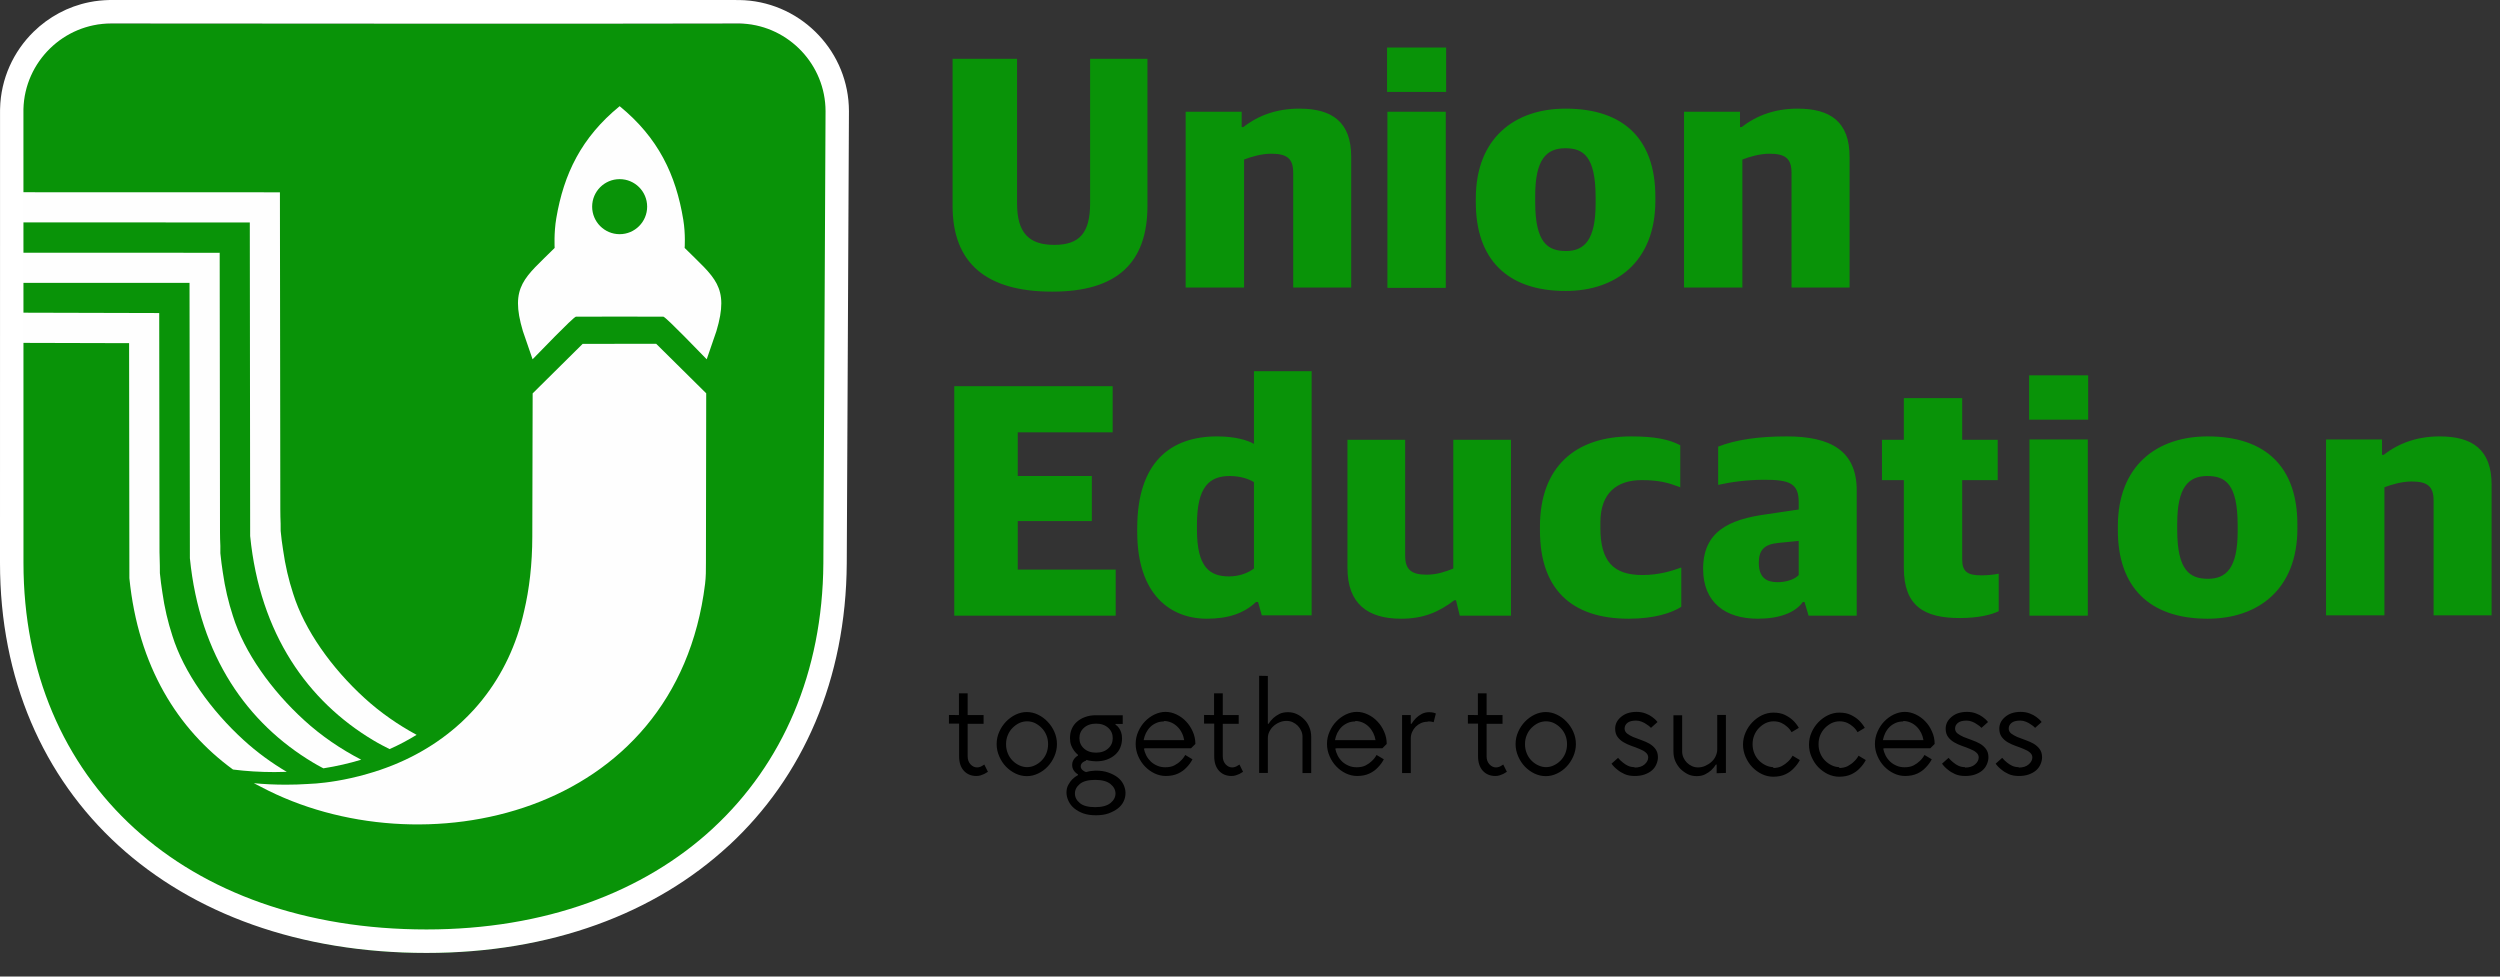
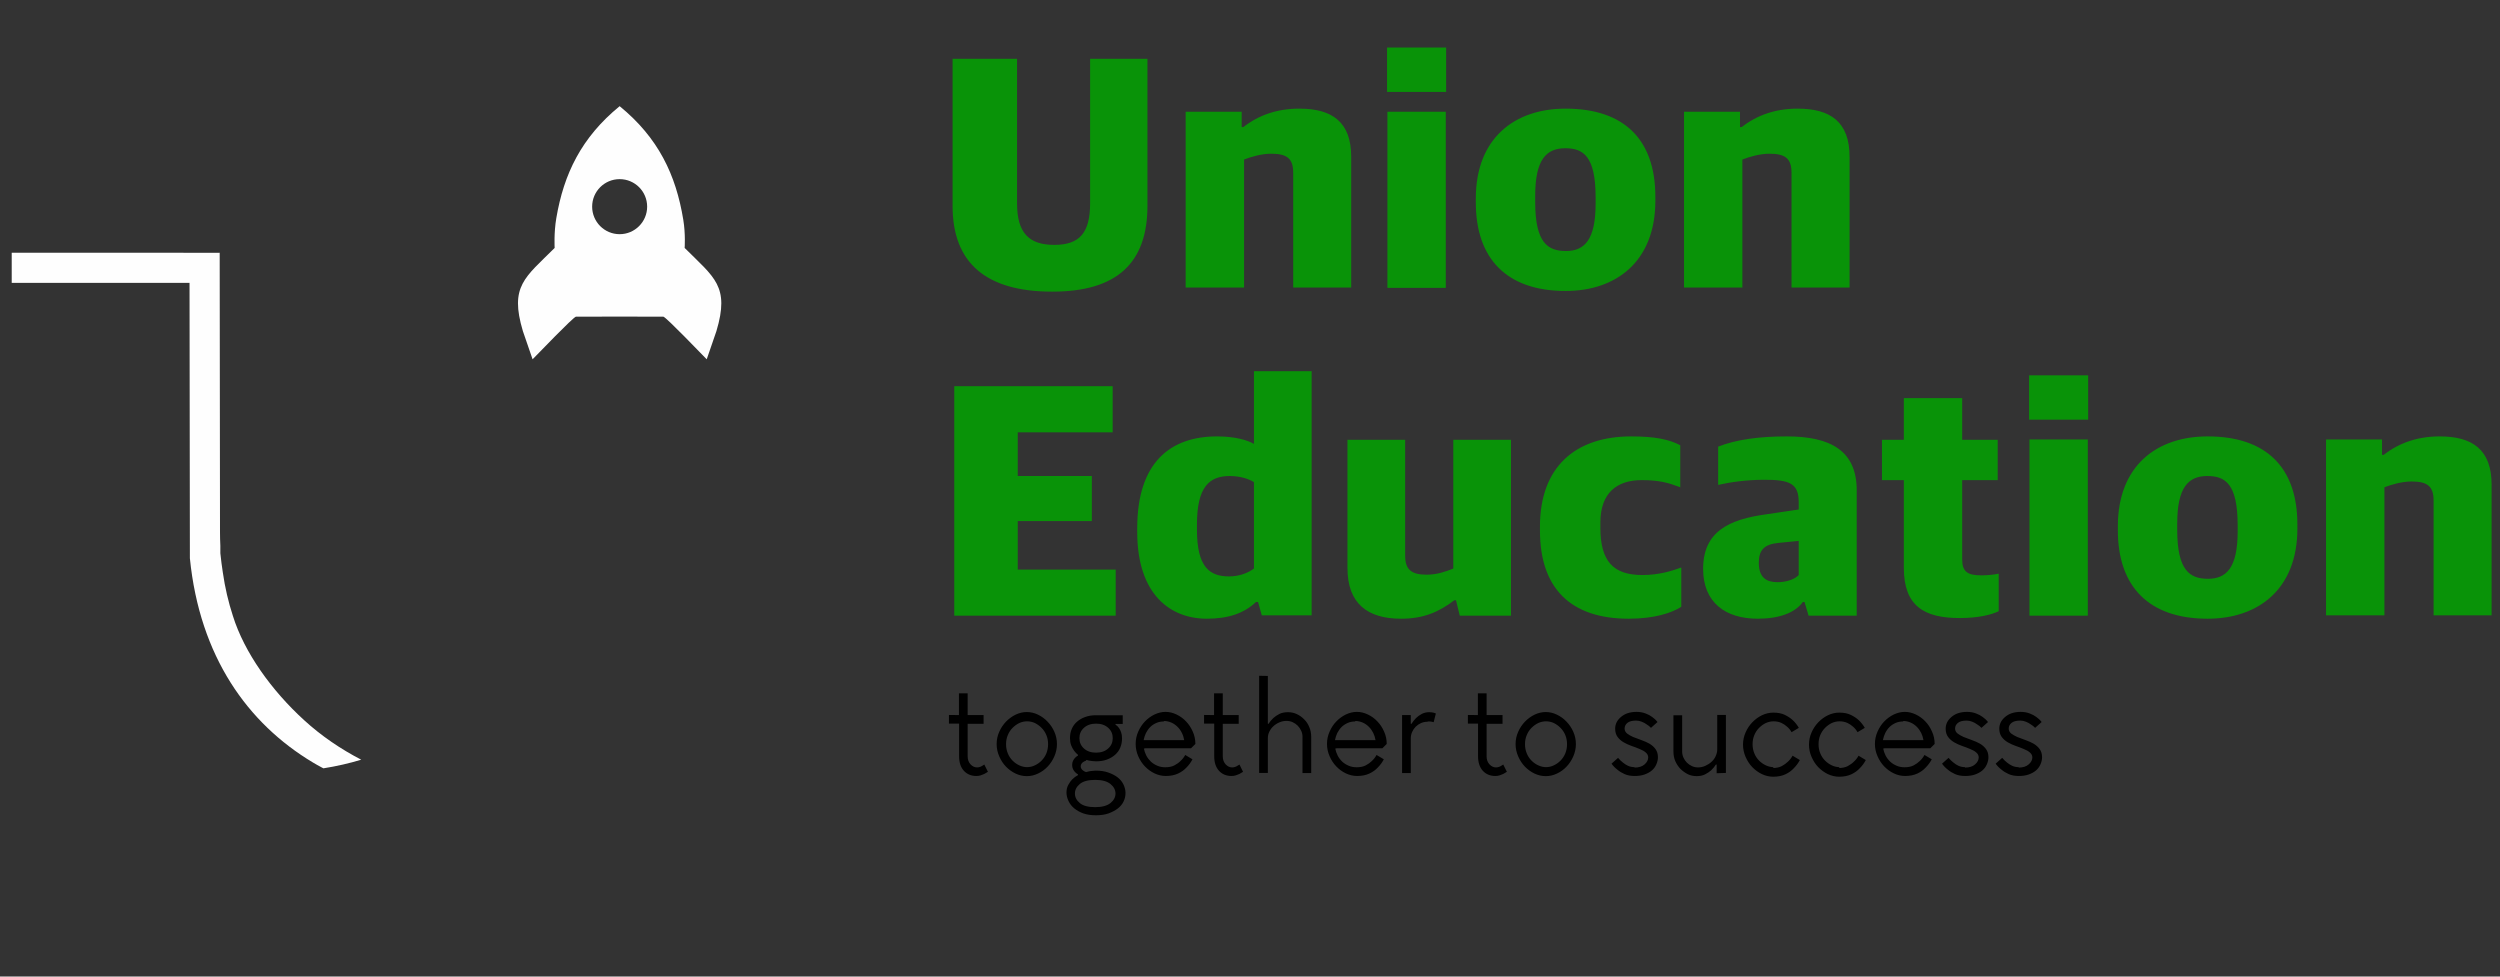
<svg xmlns="http://www.w3.org/2000/svg" width="64" height="25" viewBox="0 0 64 25" fill="none">
  <rect x="0" y="0" width="64" height="25" fill="#333333" stroke="none" />
-   <path fill-rule="evenodd" clip-rule="evenodd" d="M10.918 24.395C17.138 24.395 21.337 20.472 21.377 14.726L21.433 3.147C21.432 1.799 20.371 0.688 19.043 0.606C18.978 0.602 18.913 0.601 18.848 0.601H2.845V0.601C1.465 0.601 0.332 1.715 0.3 3.088C0.3 3.102 0.3 3.115 0.3 3.129C0.3 3.597 0.3 12.623 0.3 14.471V14.712C0.3 20.459 4.539 24.395 10.918 24.395Z" fill="#099308" />
-   <path fill-rule="evenodd" clip-rule="evenodd" d="M4.076 8.014L4.076 8.014H4.076L0.3 8.004V8.777L3.305 8.785L3.312 14.801C3.538 17.062 4.553 18.672 5.965 19.7C6.306 19.743 6.66 19.765 7.026 19.765C7.131 19.765 7.236 19.763 7.34 19.759C6.948 19.527 6.577 19.257 6.237 18.946C5.403 18.186 4.705 17.213 4.413 16.276C4.298 15.925 4.211 15.554 4.156 15.163C4.131 15.003 4.109 14.839 4.093 14.672L4.092 14.485C4.087 14.366 4.084 14.245 4.083 14.123L4.076 8.014L4.076 8.014Z" fill="#FEFEFE" />
  <path fill-rule="evenodd" clip-rule="evenodd" d="M5.624 6.466L5.632 13.613C5.632 13.736 5.635 13.856 5.641 13.975L5.641 14.162C5.658 14.329 5.679 14.493 5.704 14.653C5.76 15.045 5.847 15.415 5.962 15.767C6.254 16.703 6.952 17.676 7.785 18.436C8.228 18.841 8.722 19.176 9.247 19.448C8.939 19.542 8.616 19.616 8.28 19.669C8.266 19.662 8.252 19.654 8.237 19.647C8.157 19.605 8.085 19.564 8.008 19.518C6.341 18.52 5.113 16.809 4.861 14.291L4.852 7.238L4.848 7.242L0.3 7.242V6.47L5.619 6.471L5.624 6.466H5.624Z" fill="#FEFEFE" />
-   <path fill-rule="evenodd" clip-rule="evenodd" d="M7.166 4.923V4.923L7.166 4.923L0.3 4.921V5.693L6.395 5.695L6.404 13.722C6.656 16.24 7.885 17.951 9.552 18.949C9.629 18.995 9.701 19.036 9.781 19.078C9.845 19.112 9.909 19.145 9.974 19.177C10.216 19.069 10.446 18.947 10.665 18.812C10.187 18.553 9.736 18.24 9.329 17.868C8.495 17.107 7.797 16.134 7.505 15.198C7.39 14.847 7.303 14.476 7.248 14.085C7.222 13.924 7.201 13.761 7.185 13.593L7.184 13.406C7.179 13.287 7.176 13.167 7.176 13.045L7.166 4.923H7.166Z" fill="#FEFEFE" />
-   <path fill-rule="evenodd" clip-rule="evenodd" d="M8.096 20.057C8.351 20.036 8.827 19.978 9.396 19.814C10.284 19.564 11.058 19.149 11.691 18.598C11.696 18.593 11.702 18.588 11.707 18.583C11.733 18.561 11.758 18.538 11.784 18.515C11.797 18.503 11.81 18.491 11.823 18.479C11.839 18.464 11.855 18.449 11.871 18.433C11.945 18.363 12.017 18.29 12.088 18.213C12.102 18.198 12.117 18.183 12.131 18.168C12.145 18.152 12.159 18.136 12.173 18.12C12.194 18.096 12.215 18.072 12.236 18.048C12.245 18.038 12.253 18.027 12.262 18.017C12.291 17.983 12.319 17.949 12.347 17.914L12.35 17.91C12.862 17.269 13.227 16.505 13.417 15.646C13.55 15.083 13.626 14.449 13.627 13.734L13.636 10.071L14.916 8.803L16.798 8.801L18.079 10.069L18.072 14.404C18.072 14.595 18.073 14.757 18.05 14.947C17.314 20.943 10.751 22.297 6.685 20.146C6.626 20.116 6.56 20.083 6.499 20.05C6.765 20.075 7.039 20.088 7.319 20.088C7.508 20.088 7.694 20.082 7.877 20.07C7.95 20.067 8.023 20.063 8.096 20.057L8.096 20.057Z" fill="#FEFEFE" />
  <path fill-rule="evenodd" clip-rule="evenodd" d="M14.199 6.347C13.441 7.105 13.04 7.322 13.386 8.477L13.634 9.198C13.777 9.054 14.661 8.131 14.743 8.107L15.863 8.105L16.983 8.107C17.065 8.131 17.949 9.054 18.092 9.198L18.34 8.477C18.686 7.322 18.285 7.105 17.527 6.347C17.527 6.347 17.553 5.996 17.492 5.625C17.303 4.472 16.854 3.529 15.863 2.718C15.863 2.718 15.863 2.718 15.863 2.718C15.863 2.718 15.863 2.718 15.863 2.718C14.883 3.52 14.433 4.451 14.241 5.587C14.177 5.962 14.199 6.347 14.199 6.347L14.199 6.347ZM15.863 4.586C16.252 4.586 16.567 4.901 16.567 5.29C16.567 5.679 16.252 5.995 15.863 5.995C15.474 5.995 15.159 5.679 15.159 5.29C15.159 4.901 15.474 4.586 15.863 4.586Z" fill="#FEFEFE" />
  <path fill-rule="evenodd" clip-rule="evenodd" d="M24.549 18.306V17.749H24.772V18.306H25.18V18.529H24.772V19.364C24.772 19.446 24.796 19.514 24.846 19.568C24.895 19.62 24.951 19.646 25.013 19.646C25.035 19.646 25.057 19.642 25.08 19.635C25.104 19.628 25.124 19.619 25.139 19.609C25.161 19.597 25.181 19.584 25.198 19.572L25.291 19.758C25.252 19.782 25.221 19.801 25.198 19.813L25.15 19.832L25.102 19.85C25.072 19.86 25.036 19.865 24.994 19.865C24.863 19.865 24.757 19.821 24.675 19.732C24.593 19.642 24.553 19.519 24.553 19.36V18.525H24.293V18.303L24.549 18.306L24.549 18.306ZM26.29 19.639C26.361 19.639 26.428 19.624 26.49 19.594C26.554 19.565 26.612 19.524 26.664 19.472C26.716 19.42 26.757 19.358 26.787 19.286C26.816 19.214 26.831 19.136 26.831 19.052C26.831 18.966 26.817 18.888 26.787 18.819C26.757 18.747 26.716 18.685 26.664 18.633C26.612 18.581 26.555 18.54 26.494 18.51C26.432 18.481 26.365 18.466 26.293 18.466C26.224 18.466 26.157 18.481 26.093 18.51C26.031 18.54 25.974 18.581 25.922 18.633C25.87 18.685 25.829 18.747 25.8 18.819C25.77 18.888 25.755 18.966 25.755 19.052C25.755 19.137 25.77 19.214 25.8 19.286C25.829 19.358 25.87 19.42 25.922 19.472C25.974 19.524 26.032 19.565 26.096 19.594C26.161 19.624 26.228 19.639 26.297 19.639L26.29 19.639ZM26.282 18.228C26.383 18.228 26.48 18.25 26.572 18.295C26.666 18.34 26.747 18.399 26.816 18.473C26.891 18.55 26.949 18.637 26.991 18.733C27.035 18.832 27.058 18.937 27.058 19.049C27.058 19.157 27.035 19.263 26.991 19.364C26.946 19.466 26.889 19.552 26.82 19.624C26.751 19.698 26.669 19.758 26.575 19.802C26.484 19.847 26.387 19.869 26.286 19.869C26.187 19.869 26.09 19.847 25.996 19.802C25.905 19.758 25.823 19.698 25.751 19.624C25.682 19.552 25.625 19.466 25.581 19.364C25.536 19.263 25.514 19.157 25.514 19.049C25.514 18.937 25.536 18.832 25.581 18.733C25.623 18.637 25.681 18.55 25.755 18.473C25.827 18.399 25.908 18.34 26 18.295C26.094 18.25 26.191 18.228 26.29 18.228L26.282 18.228H26.282ZM28.486 18.896C28.486 18.79 28.448 18.702 28.371 18.633C28.292 18.561 28.188 18.525 28.06 18.525C27.931 18.525 27.827 18.561 27.748 18.633C27.671 18.702 27.633 18.79 27.633 18.896C27.633 19.003 27.671 19.091 27.748 19.16C27.827 19.232 27.931 19.268 28.06 19.268C28.188 19.268 28.292 19.232 28.371 19.16C28.448 19.091 28.486 19.003 28.486 18.896ZM27.796 19.476C27.771 19.483 27.749 19.494 27.729 19.509C27.712 19.519 27.697 19.534 27.685 19.553C27.672 19.573 27.666 19.596 27.666 19.62C27.666 19.645 27.674 19.667 27.688 19.687C27.703 19.707 27.719 19.722 27.737 19.732C27.756 19.747 27.779 19.758 27.803 19.765C27.838 19.755 27.864 19.749 27.881 19.746L27.922 19.739L27.963 19.735C28.003 19.73 28.031 19.728 28.048 19.728C28.175 19.728 28.282 19.744 28.371 19.776C28.47 19.811 28.551 19.853 28.613 19.902C28.679 19.954 28.729 20.015 28.761 20.084C28.796 20.158 28.813 20.23 28.813 20.299C28.813 20.376 28.797 20.448 28.765 20.515C28.733 20.584 28.683 20.645 28.616 20.697C28.552 20.746 28.473 20.788 28.379 20.823C28.29 20.855 28.182 20.871 28.056 20.871C27.93 20.871 27.822 20.855 27.733 20.823C27.644 20.791 27.566 20.747 27.499 20.693C27.437 20.641 27.389 20.579 27.354 20.507C27.32 20.433 27.302 20.361 27.302 20.292C27.302 20.215 27.317 20.15 27.347 20.095C27.379 20.036 27.413 19.989 27.447 19.954C27.494 19.907 27.544 19.87 27.596 19.843V19.824C27.566 19.807 27.541 19.787 27.521 19.765C27.502 19.745 27.484 19.72 27.47 19.691C27.455 19.661 27.447 19.625 27.447 19.583C27.447 19.541 27.455 19.505 27.47 19.476C27.484 19.446 27.502 19.421 27.521 19.401C27.541 19.379 27.566 19.359 27.596 19.342V19.323C27.561 19.296 27.528 19.26 27.495 19.216C27.463 19.171 27.439 19.125 27.421 19.078C27.401 19.024 27.392 18.963 27.392 18.896C27.392 18.81 27.406 18.732 27.436 18.663C27.466 18.591 27.51 18.529 27.57 18.477C27.629 18.425 27.7 18.384 27.781 18.355C27.863 18.325 27.954 18.31 28.056 18.31L28.742 18.31V18.533H28.557V18.551C28.589 18.571 28.619 18.599 28.646 18.637C28.668 18.669 28.687 18.706 28.701 18.748C28.716 18.788 28.724 18.84 28.724 18.904C28.724 18.988 28.709 19.066 28.679 19.138C28.65 19.209 28.605 19.271 28.546 19.323C28.486 19.375 28.416 19.416 28.334 19.446C28.253 19.476 28.161 19.49 28.059 19.49C28.032 19.49 27.999 19.488 27.959 19.483C27.927 19.478 27.902 19.474 27.885 19.472C27.863 19.469 27.841 19.463 27.818 19.453L27.796 19.476H27.796ZM28.557 20.318C28.557 20.224 28.515 20.142 28.431 20.073C28.344 20.001 28.213 19.965 28.037 19.965C27.859 19.965 27.728 20 27.644 20.069C27.56 20.139 27.518 20.22 27.518 20.314C27.518 20.408 27.56 20.49 27.644 20.559C27.728 20.629 27.859 20.663 28.037 20.663C28.213 20.663 28.344 20.627 28.431 20.556C28.515 20.486 28.557 20.405 28.557 20.311V20.318V20.318ZM29.284 19.164C29.294 19.221 29.315 19.281 29.347 19.346C29.377 19.402 29.417 19.454 29.466 19.501C29.513 19.544 29.569 19.578 29.633 19.605C29.692 19.63 29.759 19.642 29.833 19.642C29.925 19.642 30.002 19.626 30.064 19.594C30.128 19.56 30.18 19.523 30.219 19.483C30.269 19.438 30.31 19.386 30.342 19.327L30.527 19.438C30.488 19.515 30.436 19.586 30.372 19.65C30.315 19.712 30.244 19.762 30.16 19.802C30.071 19.844 29.966 19.865 29.845 19.865C29.746 19.865 29.649 19.843 29.555 19.798C29.464 19.754 29.382 19.695 29.31 19.62C29.241 19.548 29.184 19.462 29.139 19.36C29.095 19.259 29.073 19.154 29.073 19.045C29.073 18.933 29.095 18.828 29.139 18.729C29.184 18.628 29.241 18.541 29.31 18.47C29.382 18.395 29.463 18.336 29.555 18.291C29.649 18.247 29.743 18.224 29.837 18.224C29.934 18.224 30.028 18.247 30.119 18.291C30.213 18.336 30.295 18.395 30.364 18.47C30.433 18.541 30.49 18.628 30.535 18.729C30.579 18.828 30.602 18.933 30.602 19.045L30.49 19.156H29.321L29.284 19.164L29.284 19.164ZM29.789 18.47C29.722 18.47 29.66 18.482 29.603 18.507C29.541 18.534 29.489 18.569 29.448 18.61C29.403 18.655 29.366 18.707 29.336 18.766C29.309 18.823 29.289 18.884 29.277 18.948L30.316 18.948C30.303 18.879 30.284 18.817 30.256 18.763C30.227 18.703 30.19 18.651 30.145 18.607C30.098 18.56 30.046 18.524 29.989 18.499C29.927 18.472 29.866 18.458 29.804 18.458L29.789 18.47L29.789 18.47ZM31.08 18.306V17.749H31.303V18.306H31.711V18.529H31.303V19.364C31.303 19.446 31.328 19.514 31.377 19.568C31.427 19.62 31.482 19.646 31.544 19.646C31.566 19.646 31.589 19.642 31.611 19.635C31.636 19.628 31.655 19.619 31.67 19.609C31.692 19.597 31.712 19.584 31.73 19.572L31.822 19.758C31.783 19.782 31.752 19.801 31.73 19.813L31.681 19.832L31.633 19.85C31.603 19.86 31.567 19.865 31.526 19.865C31.394 19.865 31.288 19.821 31.206 19.732C31.125 19.642 31.084 19.519 31.084 19.36V18.525H30.824V18.303L31.08 18.306L31.08 18.306ZM32.457 17.304V18.529H32.475C32.508 18.477 32.548 18.427 32.598 18.381C32.64 18.343 32.692 18.309 32.754 18.276C32.813 18.247 32.886 18.232 32.973 18.232C33.054 18.232 33.129 18.248 33.196 18.28C33.267 18.312 33.33 18.357 33.385 18.414C33.442 18.468 33.486 18.535 33.518 18.614C33.55 18.689 33.567 18.771 33.567 18.863V19.791H33.344V18.863C33.344 18.806 33.333 18.754 33.31 18.707C33.288 18.658 33.258 18.614 33.221 18.577C33.184 18.54 33.141 18.51 33.092 18.488C33.044 18.466 32.993 18.455 32.936 18.455C32.871 18.455 32.811 18.467 32.754 18.492C32.694 18.517 32.642 18.55 32.598 18.592C32.556 18.629 32.521 18.676 32.494 18.733C32.469 18.783 32.457 18.837 32.457 18.896V19.787H32.234V17.3L32.457 17.304ZM34.183 19.164C34.193 19.221 34.214 19.281 34.246 19.346C34.275 19.402 34.315 19.454 34.364 19.501C34.411 19.544 34.467 19.578 34.531 19.605C34.591 19.63 34.658 19.642 34.732 19.642C34.823 19.642 34.9 19.626 34.962 19.594C35.026 19.56 35.078 19.523 35.118 19.483C35.167 19.438 35.208 19.386 35.24 19.327L35.426 19.438C35.386 19.515 35.334 19.586 35.27 19.65C35.213 19.712 35.142 19.762 35.058 19.802C34.969 19.844 34.864 19.865 34.743 19.865C34.644 19.865 34.547 19.843 34.453 19.798C34.362 19.754 34.28 19.695 34.209 19.62C34.139 19.548 34.082 19.462 34.038 19.36C33.993 19.259 33.971 19.154 33.971 19.045C33.971 18.933 33.993 18.828 34.038 18.729C34.082 18.628 34.139 18.541 34.209 18.47C34.28 18.395 34.362 18.336 34.453 18.291C34.547 18.247 34.642 18.224 34.736 18.224C34.832 18.224 34.926 18.247 35.017 18.291C35.112 18.336 35.193 18.395 35.262 18.47C35.332 18.541 35.389 18.628 35.433 18.729C35.478 18.828 35.5 18.933 35.5 19.045L35.389 19.156H34.22L34.183 19.164L34.183 19.164ZM34.687 18.47C34.62 18.47 34.559 18.482 34.502 18.507C34.44 18.534 34.388 18.569 34.346 18.61C34.301 18.655 34.264 18.707 34.234 18.766C34.207 18.823 34.188 18.884 34.175 18.948L35.214 18.948C35.202 18.879 35.182 18.817 35.155 18.763C35.125 18.703 35.088 18.651 35.044 18.607C34.996 18.56 34.945 18.524 34.888 18.499C34.826 18.472 34.764 18.458 34.702 18.458L34.687 18.47L34.687 18.47ZM36.539 18.477C36.485 18.477 36.431 18.488 36.379 18.51C36.328 18.533 36.282 18.564 36.242 18.603C36.203 18.643 36.172 18.689 36.149 18.741C36.127 18.793 36.116 18.846 36.116 18.9V19.791H35.893V18.306H36.116V18.529H36.135C36.164 18.48 36.204 18.43 36.253 18.38C36.29 18.343 36.339 18.309 36.398 18.276C36.455 18.247 36.518 18.232 36.587 18.232C36.617 18.232 36.639 18.233 36.654 18.236C36.676 18.238 36.695 18.242 36.71 18.247C36.722 18.249 36.738 18.255 36.758 18.265L36.702 18.488L36.658 18.477L36.632 18.473L36.609 18.47H36.558L36.539 18.477L36.539 18.477ZM37.834 18.306V17.749H38.057V18.306H38.465V18.529H38.057V19.364C38.057 19.446 38.081 19.514 38.131 19.568C38.18 19.62 38.236 19.646 38.298 19.646C38.32 19.646 38.343 19.642 38.365 19.635C38.389 19.628 38.409 19.619 38.424 19.609C38.446 19.597 38.466 19.584 38.483 19.572L38.576 19.758C38.537 19.782 38.506 19.801 38.483 19.813L38.435 19.832L38.387 19.85C38.357 19.86 38.321 19.865 38.279 19.865C38.148 19.865 38.042 19.821 37.96 19.732C37.879 19.642 37.838 19.519 37.838 19.36V18.525H37.578V18.303L37.834 18.306L37.834 18.306ZM39.575 19.639C39.646 19.639 39.713 19.624 39.775 19.594C39.839 19.565 39.897 19.524 39.949 19.472C40.001 19.42 40.042 19.358 40.072 19.286C40.101 19.214 40.116 19.136 40.116 19.052C40.116 18.966 40.101 18.888 40.072 18.818C40.042 18.747 40.001 18.685 39.949 18.633C39.897 18.581 39.84 18.54 39.779 18.51C39.717 18.481 39.65 18.466 39.578 18.466C39.509 18.466 39.442 18.481 39.378 18.51C39.316 18.54 39.259 18.581 39.207 18.633C39.155 18.685 39.114 18.747 39.085 18.818C39.055 18.888 39.04 18.966 39.04 19.052C39.04 19.137 39.055 19.214 39.085 19.286C39.114 19.358 39.155 19.42 39.207 19.472C39.259 19.524 39.317 19.565 39.382 19.594C39.446 19.624 39.513 19.639 39.582 19.639L39.575 19.639ZM39.567 18.228C39.669 18.228 39.765 18.25 39.856 18.295C39.95 18.34 40.032 18.399 40.101 18.473C40.176 18.55 40.234 18.637 40.276 18.733C40.32 18.832 40.343 18.937 40.343 19.049C40.343 19.157 40.32 19.263 40.276 19.364C40.231 19.465 40.174 19.552 40.105 19.624C40.036 19.698 39.954 19.758 39.86 19.802C39.769 19.847 39.672 19.869 39.571 19.869C39.472 19.869 39.375 19.847 39.281 19.802C39.19 19.758 39.108 19.698 39.036 19.624C38.967 19.552 38.91 19.465 38.866 19.364C38.821 19.263 38.799 19.157 38.799 19.049C38.799 18.937 38.821 18.832 38.866 18.733C38.908 18.637 38.966 18.55 39.04 18.473C39.112 18.399 39.193 18.34 39.285 18.295C39.379 18.25 39.475 18.228 39.574 18.228L39.567 18.228H39.567ZM41.842 19.65C41.953 19.65 42.04 19.623 42.102 19.568C42.163 19.514 42.194 19.454 42.194 19.39C42.194 19.341 42.173 19.299 42.131 19.264C42.092 19.229 42.04 19.2 41.975 19.175C41.906 19.145 41.838 19.119 41.771 19.097C41.695 19.07 41.627 19.039 41.567 19.004C41.503 18.967 41.451 18.921 41.411 18.867C41.369 18.81 41.348 18.739 41.348 18.655C41.348 18.596 41.361 18.541 41.385 18.492C41.41 18.442 41.447 18.396 41.497 18.354C41.549 18.31 41.606 18.278 41.667 18.258C41.734 18.236 41.81 18.224 41.894 18.224C41.98 18.224 42.058 18.238 42.128 18.265C42.194 18.29 42.25 18.32 42.295 18.354C42.346 18.389 42.392 18.432 42.432 18.484L42.265 18.633C42.233 18.598 42.196 18.569 42.154 18.544C42.117 18.517 42.076 18.494 42.031 18.477C41.984 18.457 41.936 18.447 41.886 18.447C41.782 18.447 41.707 18.467 41.66 18.507C41.613 18.546 41.59 18.594 41.59 18.651C41.59 18.701 41.611 18.743 41.653 18.778C41.695 18.81 41.747 18.84 41.808 18.867C41.865 18.889 41.935 18.915 42.016 18.945C42.098 18.974 42.167 19.005 42.224 19.037C42.288 19.075 42.34 19.12 42.38 19.175C42.422 19.232 42.443 19.302 42.443 19.386C42.443 19.446 42.429 19.506 42.402 19.568C42.375 19.63 42.337 19.682 42.287 19.724C42.238 19.766 42.175 19.801 42.098 19.828C42.026 19.853 41.943 19.865 41.849 19.865C41.748 19.865 41.661 19.849 41.59 19.817C41.518 19.785 41.457 19.748 41.408 19.706C41.346 19.659 41.295 19.607 41.255 19.55L41.422 19.401C41.462 19.448 41.503 19.488 41.545 19.52C41.59 19.557 41.634 19.585 41.678 19.605C41.728 19.628 41.784 19.639 41.846 19.639L41.842 19.65V19.65ZM43.946 19.795V19.572H43.927C43.895 19.624 43.854 19.674 43.805 19.72C43.763 19.758 43.711 19.792 43.649 19.824C43.59 19.854 43.518 19.869 43.434 19.869C43.352 19.869 43.278 19.853 43.211 19.821C43.142 19.786 43.079 19.741 43.022 19.687C42.967 19.63 42.923 19.563 42.888 19.487C42.856 19.412 42.84 19.329 42.84 19.238V18.31H43.063V19.238C43.063 19.292 43.074 19.344 43.096 19.394C43.118 19.443 43.148 19.487 43.185 19.524C43.222 19.561 43.266 19.59 43.315 19.613C43.364 19.635 43.416 19.646 43.471 19.646C43.533 19.646 43.595 19.633 43.657 19.605C43.716 19.578 43.768 19.545 43.812 19.505C43.859 19.463 43.895 19.415 43.92 19.36C43.947 19.301 43.961 19.245 43.961 19.193V18.303H44.183V19.787L43.946 19.795L43.946 19.795ZM45.382 19.661C45.474 19.661 45.55 19.645 45.612 19.613C45.676 19.578 45.728 19.541 45.768 19.501C45.817 19.457 45.858 19.405 45.89 19.346L46.076 19.457C46.036 19.534 45.984 19.604 45.92 19.668C45.863 19.73 45.793 19.781 45.709 19.821C45.62 19.863 45.514 19.884 45.393 19.884C45.294 19.884 45.198 19.861 45.104 19.817C45.012 19.772 44.931 19.713 44.859 19.639C44.789 19.567 44.733 19.48 44.688 19.379C44.644 19.277 44.621 19.172 44.621 19.063C44.621 18.952 44.644 18.847 44.688 18.748C44.73 18.651 44.788 18.565 44.862 18.488C44.934 18.414 45.016 18.354 45.107 18.31C45.201 18.265 45.298 18.243 45.397 18.243C45.516 18.243 45.615 18.263 45.694 18.302C45.775 18.342 45.842 18.387 45.894 18.436C45.956 18.493 46.008 18.559 46.05 18.633L45.864 18.744C45.832 18.687 45.794 18.64 45.749 18.603C45.705 18.564 45.657 18.531 45.605 18.507C45.545 18.48 45.478 18.466 45.404 18.466C45.335 18.466 45.268 18.481 45.204 18.51C45.142 18.54 45.085 18.581 45.033 18.633C44.981 18.685 44.94 18.747 44.911 18.818C44.881 18.888 44.866 18.966 44.866 19.052C44.866 19.137 44.881 19.214 44.911 19.286C44.94 19.358 44.981 19.42 45.033 19.472C45.085 19.524 45.143 19.564 45.208 19.594C45.272 19.624 45.339 19.639 45.408 19.639L45.382 19.661H45.382ZM47.071 19.661C47.162 19.661 47.239 19.645 47.301 19.613C47.365 19.578 47.417 19.541 47.456 19.501C47.506 19.457 47.547 19.405 47.579 19.346L47.764 19.457C47.725 19.534 47.673 19.604 47.609 19.668C47.552 19.73 47.481 19.781 47.397 19.821C47.308 19.863 47.203 19.884 47.082 19.884C46.983 19.884 46.886 19.861 46.792 19.817C46.701 19.772 46.619 19.713 46.547 19.639C46.478 19.567 46.421 19.48 46.377 19.379C46.332 19.277 46.31 19.172 46.31 19.063C46.31 18.952 46.332 18.847 46.377 18.748C46.419 18.651 46.477 18.565 46.551 18.488C46.623 18.414 46.704 18.354 46.796 18.31C46.89 18.265 46.986 18.243 47.085 18.243C47.204 18.243 47.303 18.263 47.382 18.302C47.464 18.342 47.531 18.387 47.583 18.436C47.644 18.493 47.696 18.559 47.739 18.633L47.553 18.744C47.521 18.687 47.482 18.64 47.438 18.603C47.393 18.564 47.345 18.531 47.293 18.507C47.234 18.48 47.167 18.466 47.093 18.466C47.023 18.466 46.957 18.481 46.892 18.51C46.831 18.54 46.774 18.581 46.722 18.633C46.67 18.685 46.629 18.747 46.599 18.818C46.569 18.888 46.555 18.966 46.555 19.052C46.555 19.137 46.569 19.214 46.599 19.286C46.629 19.358 46.67 19.42 46.722 19.472C46.774 19.524 46.832 19.564 46.896 19.594C46.96 19.624 47.027 19.639 47.096 19.639L47.071 19.661H47.071ZM48.21 19.164C48.22 19.221 48.241 19.281 48.273 19.346C48.303 19.402 48.342 19.454 48.392 19.501C48.439 19.544 48.494 19.578 48.559 19.605C48.618 19.63 48.685 19.642 48.759 19.642C48.85 19.642 48.927 19.626 48.989 19.594C49.053 19.56 49.105 19.522 49.145 19.483C49.194 19.438 49.235 19.386 49.267 19.327L49.453 19.438C49.413 19.515 49.361 19.585 49.297 19.65C49.24 19.712 49.17 19.762 49.086 19.802C48.996 19.844 48.891 19.865 48.77 19.865C48.671 19.865 48.575 19.843 48.481 19.798C48.389 19.754 48.307 19.694 48.236 19.62C48.166 19.548 48.11 19.462 48.065 19.36C48.02 19.259 47.998 19.154 47.998 19.045C47.998 18.933 48.021 18.828 48.065 18.729C48.11 18.628 48.166 18.541 48.236 18.47C48.307 18.395 48.389 18.336 48.481 18.291C48.575 18.247 48.669 18.224 48.763 18.224C48.859 18.224 48.953 18.247 49.045 18.291C49.139 18.336 49.22 18.395 49.29 18.47C49.359 18.541 49.416 18.628 49.46 18.729C49.505 18.828 49.527 18.933 49.527 19.045L49.416 19.156H48.247L48.21 19.164L48.21 19.164ZM48.714 18.47C48.648 18.47 48.586 18.482 48.529 18.507C48.467 18.534 48.415 18.569 48.373 18.61C48.328 18.655 48.291 18.707 48.262 18.766C48.234 18.823 48.215 18.884 48.202 18.948L49.241 18.948C49.229 18.879 49.209 18.817 49.182 18.763C49.152 18.703 49.115 18.651 49.071 18.607C49.024 18.56 48.972 18.524 48.915 18.499C48.853 18.472 48.791 18.458 48.729 18.458L48.715 18.469L48.714 18.47ZM50.303 19.65C50.414 19.65 50.501 19.623 50.562 19.568C50.624 19.514 50.655 19.454 50.655 19.39C50.655 19.341 50.634 19.299 50.592 19.264C50.553 19.229 50.501 19.2 50.436 19.175C50.367 19.145 50.299 19.119 50.232 19.097C50.156 19.07 50.087 19.039 50.028 19.004C49.964 18.967 49.912 18.921 49.872 18.867C49.83 18.81 49.809 18.739 49.809 18.655C49.809 18.596 49.822 18.541 49.846 18.492C49.871 18.442 49.908 18.396 49.958 18.354C50.01 18.31 50.066 18.278 50.128 18.258C50.195 18.236 50.27 18.224 50.355 18.224C50.441 18.224 50.519 18.238 50.588 18.265C50.655 18.29 50.711 18.32 50.755 18.354C50.807 18.389 50.853 18.432 50.893 18.484L50.726 18.633C50.694 18.598 50.656 18.569 50.614 18.544C50.577 18.517 50.536 18.494 50.492 18.477C50.445 18.457 50.397 18.447 50.347 18.447C50.243 18.447 50.168 18.467 50.121 18.507C50.074 18.546 50.05 18.594 50.05 18.651C50.05 18.701 50.071 18.743 50.114 18.778C50.156 18.81 50.207 18.839 50.269 18.867C50.326 18.889 50.395 18.915 50.477 18.945C50.559 18.974 50.628 19.005 50.685 19.037C50.749 19.075 50.801 19.12 50.841 19.175C50.883 19.232 50.904 19.302 50.904 19.386C50.904 19.446 50.89 19.506 50.863 19.568C50.836 19.63 50.797 19.682 50.748 19.724C50.699 19.766 50.635 19.801 50.559 19.828C50.487 19.853 50.404 19.865 50.31 19.865C50.209 19.865 50.122 19.849 50.05 19.817C49.979 19.785 49.918 19.748 49.868 19.706C49.807 19.659 49.756 19.607 49.716 19.55L49.883 19.401C49.923 19.448 49.964 19.488 50.006 19.52C50.05 19.557 50.095 19.585 50.139 19.605C50.189 19.628 50.245 19.639 50.306 19.639L50.303 19.65L50.303 19.65ZM51.676 19.65C51.787 19.65 51.874 19.623 51.935 19.568C51.997 19.514 52.028 19.454 52.028 19.39C52.028 19.341 52.007 19.299 51.965 19.264C51.926 19.229 51.874 19.2 51.809 19.175C51.74 19.145 51.672 19.119 51.605 19.097C51.529 19.07 51.461 19.039 51.401 19.004C51.337 18.967 51.285 18.921 51.245 18.867C51.203 18.81 51.182 18.739 51.182 18.655C51.182 18.596 51.195 18.541 51.219 18.492C51.244 18.442 51.281 18.396 51.331 18.354C51.383 18.31 51.44 18.278 51.501 18.258C51.568 18.236 51.644 18.224 51.728 18.224C51.814 18.224 51.892 18.238 51.962 18.265C52.028 18.29 52.084 18.32 52.129 18.354C52.18 18.389 52.226 18.432 52.266 18.484L52.099 18.633C52.067 18.598 52.03 18.569 51.987 18.544C51.95 18.517 51.91 18.494 51.865 18.477C51.818 18.457 51.77 18.447 51.72 18.447C51.616 18.447 51.541 18.467 51.494 18.507C51.447 18.546 51.423 18.594 51.423 18.651C51.423 18.701 51.444 18.743 51.486 18.778C51.529 18.81 51.581 18.839 51.642 18.867C51.699 18.889 51.769 18.915 51.85 18.945C51.932 18.974 52.001 19.005 52.058 19.037C52.122 19.075 52.174 19.12 52.214 19.175C52.256 19.232 52.277 19.302 52.277 19.386C52.277 19.446 52.263 19.506 52.236 19.568C52.209 19.63 52.17 19.682 52.121 19.724C52.072 19.766 52.008 19.801 51.932 19.828C51.86 19.853 51.777 19.865 51.683 19.865C51.582 19.865 51.495 19.849 51.423 19.817C51.352 19.785 51.291 19.748 51.242 19.706C51.18 19.659 51.129 19.607 51.089 19.55L51.256 19.401C51.296 19.448 51.337 19.488 51.379 19.52C51.423 19.557 51.468 19.585 51.513 19.605C51.562 19.628 51.618 19.639 51.679 19.639L51.676 19.65V19.65Z" fill="black" />
-   <path fill-rule="evenodd" clip-rule="evenodd" d="M10.918 23.794C13.946 23.794 16.477 22.846 18.253 21.204L18.253 21.203C20.03 19.56 21.059 17.215 21.078 14.424L21.134 2.845C21.133 2.254 20.9 1.713 20.522 1.311C20.141 0.906 19.613 0.641 19.026 0.605C18.989 0.603 18.961 0.602 18.941 0.601C13.576 0.614 8.21 0.601 2.846 0.601C2.238 0.601 1.684 0.846 1.279 1.242C0.872 1.64 0.615 2.188 0.6 2.793L0.6 2.828L0.6 2.835L0.601 14.412C0.601 17.206 1.632 19.556 3.437 21.202C5.238 22.845 7.816 23.794 10.918 23.794L10.918 23.794ZM18.658 21.644C16.771 23.389 14.1 24.395 10.918 24.395C7.662 24.395 4.944 23.388 3.033 21.646C1.102 19.885 0 17.381 0 14.412L0.001 2.833V2.827L0.002 2.782C0.02 2.012 0.346 1.316 0.861 0.812C1.247 0.435 1.738 0.166 2.286 0.056C2.462 0.02 2.628 0.005 2.807 0H18.772C18.832 0 18.892 0.001 18.952 0.002C18.996 0.003 19.034 0.004 19.061 0.006C19.807 0.052 20.476 0.387 20.958 0.9C21.438 1.409 21.732 2.094 21.733 2.846L21.677 14.426C21.657 17.392 20.558 19.889 18.659 21.645L18.658 21.644L18.658 21.644Z" fill="white" />
  <path d="M26.937 7.466C28.606 7.466 29.375 6.723 29.375 5.264V1.505H27.907V5.202C27.907 5.963 27.636 6.269 26.989 6.269C26.343 6.269 26.037 5.963 26.037 5.211V1.505H24.386V5.272C24.386 6.732 25.242 7.466 26.937 7.466H26.937ZM30.354 7.361H31.848V4.084C32.022 4.014 32.302 3.935 32.538 3.935C32.949 3.935 33.106 4.057 33.106 4.425V7.361H34.591V4.014C34.591 3.122 34.102 2.781 33.263 2.781C32.695 2.781 32.223 2.947 31.83 3.253H31.787V2.86H30.353V7.361H30.354ZM35.509 2.353H37.021V1.217H35.509V2.353ZM35.518 7.37H37.012V2.86H35.518V7.37ZM40.088 6.426C39.624 6.426 39.301 6.216 39.301 5.176V5.01C39.301 4.092 39.581 3.795 40.07 3.795C40.525 3.795 40.848 3.988 40.848 5.054V5.211C40.848 6.146 40.559 6.426 40.088 6.426L40.088 6.426ZM40.079 7.449C41.381 7.449 42.377 6.688 42.377 5.141V5.036C42.377 3.568 41.573 2.781 40.079 2.781C38.768 2.781 37.781 3.542 37.781 5.08V5.185C37.781 6.627 38.576 7.449 40.079 7.449ZM43.111 7.361H44.605V4.084C44.78 4.014 45.059 3.935 45.295 3.935C45.706 3.935 45.863 4.057 45.863 4.425V7.361H47.349V4.014C47.349 3.122 46.86 2.781 46.021 2.781C45.453 2.781 44.981 2.947 44.588 3.253H44.544V2.86H43.111V7.361H43.111ZM24.429 15.761H28.562V14.581H26.054V13.34H27.951V12.186H26.054V11.067H28.484V9.887H24.429V15.761L24.429 15.761ZM31.463 14.756C30.965 14.756 30.642 14.52 30.642 13.558V13.427C30.642 12.466 30.956 12.186 31.481 12.186C31.76 12.186 31.979 12.265 32.101 12.343V14.555C31.961 14.659 31.743 14.756 31.463 14.756H31.463ZM30.895 15.839C31.446 15.839 31.848 15.7 32.154 15.411H32.206L32.302 15.752H33.578V9.503H32.101V11.364C31.953 11.277 31.638 11.172 31.157 11.172C29.969 11.172 29.113 11.828 29.113 13.523V13.619C29.113 15.21 29.952 15.839 30.895 15.839L30.895 15.839ZM35.867 15.839C36.435 15.839 36.828 15.673 37.23 15.367H37.274L37.37 15.761H38.681V11.259H37.204V14.555C37.012 14.633 36.785 14.712 36.523 14.712C36.129 14.712 35.972 14.581 35.972 14.223V11.259H34.495V14.537C34.495 15.455 35.011 15.839 35.867 15.839H35.867ZM41.695 15.839C42.351 15.839 42.796 15.691 43.041 15.534V14.528C42.823 14.607 42.482 14.721 42.045 14.721C41.294 14.721 40.97 14.362 40.97 13.514V13.375C40.97 12.614 41.398 12.291 42.028 12.291C42.482 12.291 42.718 12.361 43.015 12.474V11.399C42.735 11.251 42.377 11.172 41.757 11.172C40.332 11.172 39.423 11.95 39.423 13.48V13.584C39.423 15.062 40.21 15.839 41.695 15.839ZM45.505 14.904C45.225 14.904 45.025 14.791 45.025 14.406C45.025 14.074 45.173 13.934 45.523 13.899L46.047 13.847V14.721C45.951 14.826 45.741 14.904 45.505 14.904V14.904ZM44.998 15.839C45.558 15.839 45.959 15.682 46.152 15.411H46.196L46.3 15.761H47.532V12.553C47.532 11.53 46.851 11.172 45.741 11.172C45.042 11.172 44.448 11.251 43.985 11.434V12.413C44.291 12.343 44.719 12.282 45.173 12.282C45.82 12.282 46.047 12.378 46.047 12.859V13.043L45.226 13.165C44.256 13.296 43.6 13.611 43.6 14.563C43.6 15.429 44.177 15.839 44.998 15.839L44.998 15.839ZM50.171 15.822C50.652 15.822 50.984 15.735 51.167 15.647V14.686C51.045 14.712 50.879 14.729 50.722 14.729C50.364 14.729 50.232 14.633 50.232 14.319V12.291H51.141V11.259H50.232V10.193H48.738V11.259H48.179V12.291H48.738V14.537C48.738 15.525 49.271 15.822 50.171 15.822V15.822ZM51.945 10.744H53.457V9.608H51.945V10.744ZM51.954 15.761H53.448V11.251H51.954V15.761ZM56.524 14.817C56.061 14.817 55.737 14.607 55.737 13.567V13.401C55.737 12.483 56.017 12.186 56.506 12.186C56.961 12.186 57.284 12.378 57.284 13.445V13.602C57.284 14.537 56.996 14.817 56.524 14.817L56.524 14.817ZM56.515 15.839C57.817 15.839 58.813 15.079 58.813 13.532V13.427C58.813 11.959 58.009 11.172 56.515 11.172C55.204 11.172 54.217 11.932 54.217 13.471V13.576C54.217 15.018 55.012 15.839 56.515 15.839ZM59.547 15.752H61.041V12.474C61.216 12.405 61.496 12.326 61.732 12.326C62.142 12.326 62.3 12.448 62.3 12.815V15.752H63.785V12.405C63.785 11.513 63.296 11.172 62.457 11.172C61.889 11.172 61.417 11.338 61.024 11.644H60.98V11.251H59.547V15.752H59.547Z" fill="#099308" />
</svg>